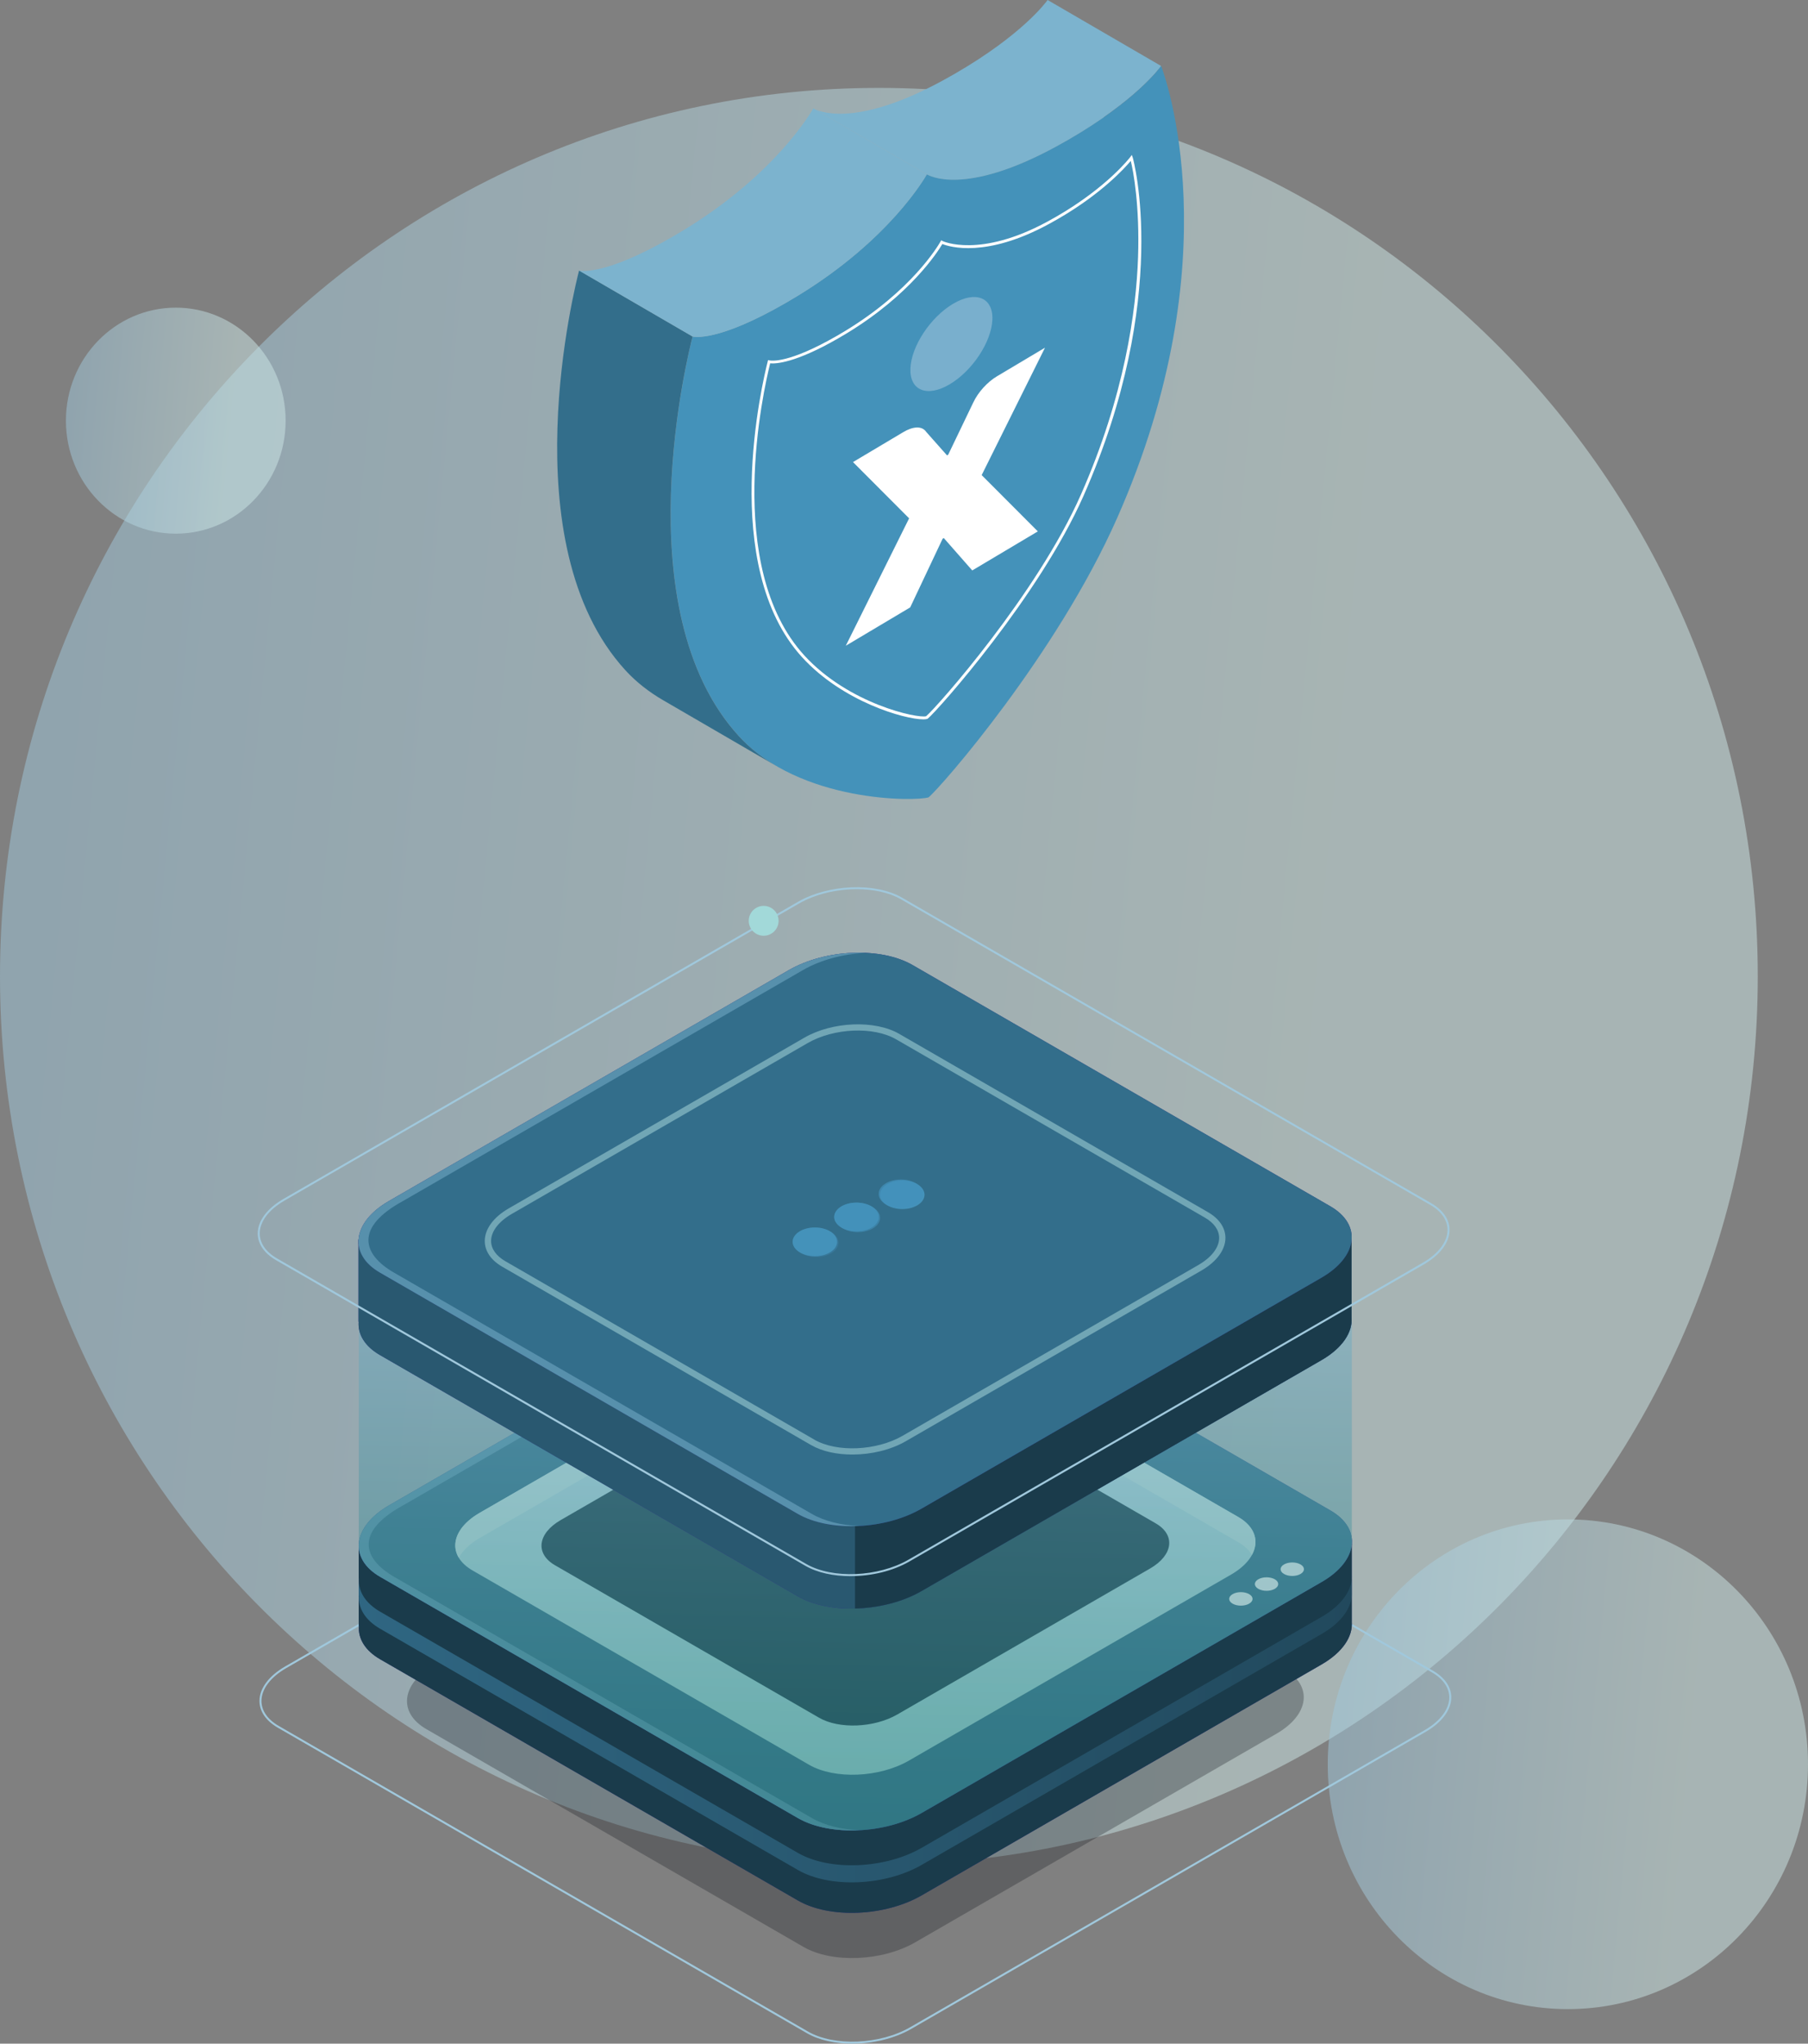
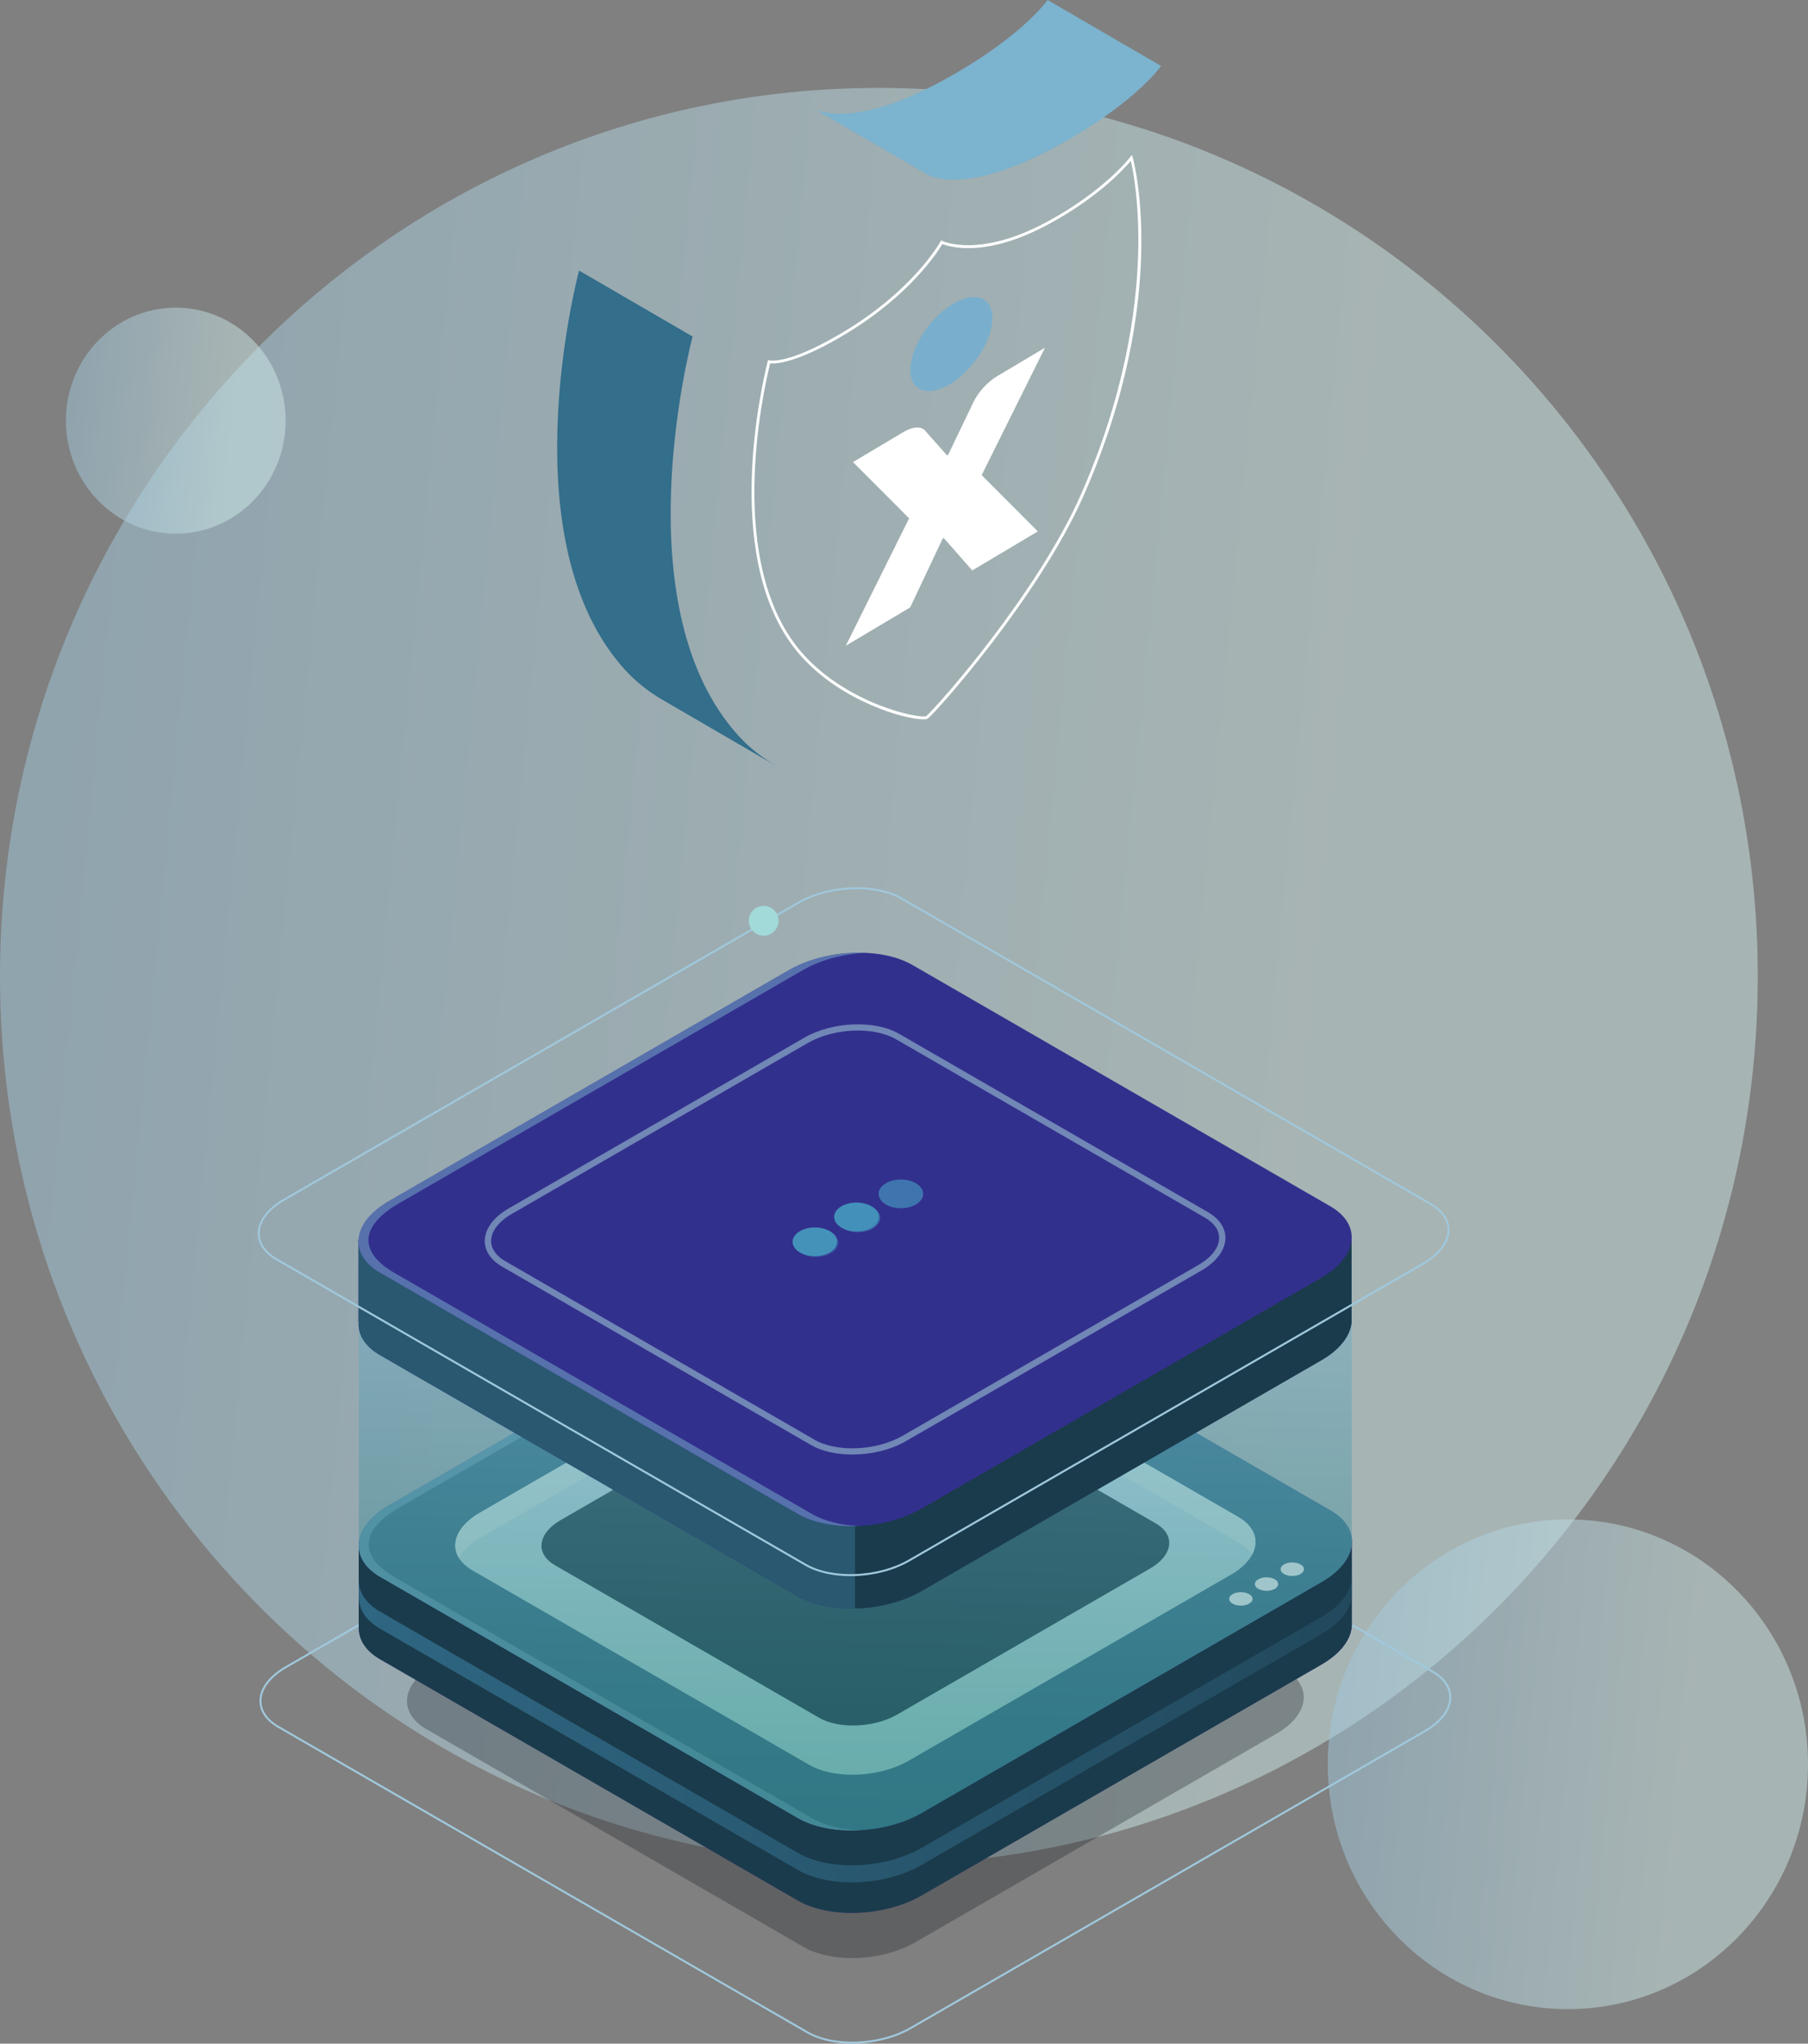
<svg xmlns="http://www.w3.org/2000/svg" width="576" height="651" viewBox="0 0 576 651" fill="none">
  <rect x="0" y="0" width="576" height="651" fill="#808080" stroke="none" />
  <path opacity="0.5" d="M280 28C125.36 28 -2.26306e-05 154.703 -3.62945e-05 311C-4.99584e-05 467.297 125.36 594 280 594C434.64 594 560 467.297 560 311C560 154.703 434.64 28 280 28Z" fill="url(#paint0_linear_8388_42634)" />
  <path opacity="0.5" d="M499.5 484C457.25 484 423 518.922 423 562C423 605.078 457.25 640 499.5 640C541.75 640 576 605.078 576 562C576 518.922 541.75 484 499.5 484Z" fill="url(#paint1_linear_8388_42634)" />
  <path opacity="0.5" d="M56 98C36.67 98 21 114.118 21 134C21 153.882 36.67 170 56 170C75.33 170 91 153.882 91 134C91 114.118 75.33 98 56 98Z" fill="url(#paint2_linear_8388_42634)" />
  <g clip-path="url(#clip0_8388_42634)">
    <path d="M271.524 651C266.116 651 260.943 649.906 257.091 647.681L88.512 550.356C84.741 548.176 82.661 545.156 82.661 541.837C82.661 537.849 85.654 533.833 90.873 530.822L254.721 436.219C264.524 430.557 279.419 429.952 287.92 434.853L456.498 532.178C460.269 534.358 462.349 537.378 462.349 540.697C462.349 544.686 459.356 548.701 454.138 551.712L290.289 646.315C284.935 649.408 278.053 650.991 271.524 650.991V651ZM273.486 432.167C267.075 432.167 260.31 433.723 255.038 436.77L91.189 531.374C86.17 534.267 83.294 538.084 83.294 541.837C83.294 544.921 85.257 547.751 88.829 549.804L257.407 647.129C265.736 651.941 280.341 651.326 289.973 645.764L453.821 551.161C458.84 548.267 461.716 544.45 461.716 540.697C461.716 537.614 459.754 534.783 456.182 532.73L287.603 435.405C283.832 433.225 278.777 432.167 273.486 432.167Z" fill="#A0C8DC" />
    <path opacity="0.3" d="M255.979 620.18L135.828 550.808C126.694 545.536 127.843 536.329 138.388 530.243L253.42 463.828C263.965 457.742 279.908 457.082 289.042 462.354L409.193 531.726C418.327 536.999 417.178 546.205 406.634 552.291L291.601 618.706C281.057 624.792 265.113 625.452 255.979 620.18Z" fill="#151A1E" />
    <path d="M430.661 516.588V491.745H366.579L290.814 448.002C280.703 442.16 263.041 442.893 251.366 449.639L178.431 491.745H114.295V517.989H114.349C114.06 521.941 116.266 525.758 121.123 528.561L254.197 605.394C264.307 611.236 281.969 610.504 293.644 603.757L421.048 530.198C427.785 526.309 431.032 521.272 430.652 516.588H430.661Z" fill="#32308D" />
    <path d="M430.661 516.588V491.745H366.579L290.814 448.002C280.703 442.16 263.041 442.893 251.366 449.639L178.431 491.745H114.295V517.989H114.349C114.06 521.941 116.266 525.758 121.123 528.561L254.197 605.394C264.307 611.236 281.969 610.504 293.644 603.757L421.048 530.198C427.785 526.309 431.032 521.272 430.652 516.588H430.661Z" fill="#1A3B4B" />
    <path d="M254.198 579.141L121.124 502.308C111.014 496.466 112.28 486.274 123.955 479.528L251.359 405.968C263.034 399.231 280.696 398.499 290.806 404.332L423.88 481.165C433.991 487.007 432.725 497.199 421.049 503.945L293.646 577.504C281.971 584.242 264.309 584.974 254.198 579.141Z" fill="#32308D" />
    <path d="M254.198 579.141L121.124 502.308C111.014 496.466 112.28 486.274 123.955 479.528L251.359 405.968C263.034 399.231 280.696 398.499 290.806 404.332L423.88 481.165C433.991 487.007 432.725 497.199 421.049 503.945L293.646 577.504C281.971 584.242 264.309 584.974 254.198 579.141Z" fill="#336E8B" />
    <path d="M257.761 562.166L150.542 500.264C142.394 495.562 143.416 487.341 152.821 481.915L255.473 422.653C264.878 417.218 279.113 416.631 287.261 421.333L394.479 483.235C402.628 487.938 401.606 496.158 392.201 501.584L289.549 560.846C280.143 566.281 265.909 566.869 257.761 562.166Z" fill="url(#paint3_linear_8388_42634)" />
    <path d="M152.82 489.937L255.472 430.675C264.877 425.24 279.112 424.652 287.26 429.355L394.479 491.257C396.486 492.415 397.942 493.798 398.847 495.29C401.207 490.941 399.85 486.328 394.479 483.227L287.26 421.324C279.112 416.622 264.886 417.209 255.472 422.645L152.82 481.906C145.739 485.994 143.415 491.664 146.173 496.222C147.403 493.97 149.61 491.791 152.82 489.937Z" fill="#CCE9E8" />
    <path opacity="0.5" d="M258.666 579.141L125.592 502.308C115.481 496.466 113.067 487.893 128.422 479.528L255.826 405.968C261.569 402.65 268.758 400.796 275.785 400.461C267.429 400.081 258.331 401.944 251.359 405.968L123.955 479.528C112.28 486.265 111.014 496.466 121.124 502.308L254.198 579.141C259.335 582.107 266.425 583.373 273.687 583.012C268.044 582.758 262.735 581.492 258.666 579.141Z" fill="#7CB3CE" />
    <path opacity="0.5" d="M421.057 515.05L293.653 588.609C281.978 595.347 264.316 596.079 254.206 590.246L121.131 513.413C116.275 510.61 114.069 506.794 114.358 502.842H114.304V508.277H114.358C114.069 512.229 116.275 516.045 121.131 518.848L254.206 595.681C264.316 601.523 281.978 600.791 293.653 594.045L421.057 520.485C427.794 516.597 431.041 511.559 430.661 506.875V501.44C431.041 506.124 427.794 511.162 421.057 515.05Z" fill="url(#paint4_linear_8388_42634)" />
    <path d="M397.952 507.806C399.408 508.647 399.408 510.004 397.952 510.845C396.496 511.686 394.145 511.686 392.689 510.845C391.233 510.004 391.233 508.647 392.689 507.806C394.145 506.965 396.496 506.965 397.952 507.806Z" fill="#F6FBFC" />
    <path d="M406.136 503.077C407.592 503.918 407.592 505.274 406.136 506.115C404.68 506.956 402.328 506.956 400.872 506.115C399.416 505.274 399.416 503.918 400.872 503.077C402.328 502.236 404.68 502.236 406.136 503.077Z" fill="#F6FBFC" />
    <path d="M414.329 498.347C415.785 499.188 415.785 500.545 414.329 501.386C412.873 502.227 410.522 502.227 409.066 501.386C407.61 500.545 407.61 499.188 409.066 498.347C410.522 497.506 412.873 497.506 414.329 498.347Z" fill="#F6FBFC" />
    <path d="M260.935 547.172L176.831 498.618C170.437 494.929 171.242 488.481 178.622 484.221L259.144 437.729C266.524 433.469 277.683 433.008 284.077 436.698L368.181 485.252C374.575 488.942 373.77 495.39 366.39 499.649L285.868 546.141C278.488 550.401 267.329 550.862 260.935 547.172Z" fill="#1A3B4B" />
    <path opacity="0.5" d="M430.672 491.745C430.708 491.275 430.708 490.805 430.672 490.335V420.944L320.432 421.433L290.824 404.341C280.713 398.499 263.052 399.231 251.377 405.977L223.857 421.867L114.314 422.355V491.745H114.369C114.079 495.697 116.286 499.514 121.142 502.317L254.216 579.15C264.327 584.992 281.989 584.26 293.664 577.513L421.067 503.954C427.136 500.454 430.364 496.023 430.672 491.745Z" fill="url(#paint5_linear_8388_42634)" />
    <path d="M430.58 419.669V394.827H366.498L290.732 351.084C280.622 345.242 262.96 345.974 251.285 352.721L178.35 394.827H114.214V421.071H114.268C113.979 425.023 116.185 428.839 121.042 431.643L254.116 508.476C264.226 514.318 281.888 513.585 293.563 506.839L420.967 433.279C427.704 429.391 430.951 424.354 430.571 419.669H430.58Z" fill="#32308D" />
    <path d="M430.58 419.669V394.827H366.498L290.732 351.084C280.622 345.242 262.96 345.974 251.285 352.721L178.35 394.827H114.214V421.071H114.268C113.979 425.023 116.185 428.839 121.042 431.643L254.116 508.476C264.226 514.318 281.888 513.585 293.563 506.839L420.967 433.279C427.704 429.391 430.951 424.354 430.571 419.669H430.58Z" fill="#295870" />
    <path d="M290.723 351.084C285.858 348.28 279.256 347.005 272.401 347.177V512.391C279.808 512.211 287.486 510.348 293.554 506.848L420.958 433.289C427.695 429.4 430.942 424.363 430.562 419.678V394.836H366.48L290.714 351.093L290.723 351.084Z" fill="#1A3B4B" />
    <path d="M254.117 482.223L121.043 405.39C110.933 399.548 112.199 389.356 123.874 382.609L251.278 309.05C262.953 302.313 280.614 301.58 290.725 307.413L423.799 384.246C433.91 390.088 432.644 400.28 420.968 407.026L293.565 480.586C281.89 487.323 264.228 488.056 254.117 482.223Z" fill="#32308D" />
-     <path d="M254.117 482.223L121.043 405.39C110.933 399.548 112.199 389.356 123.874 382.609L251.278 309.05C262.953 302.313 280.614 301.58 290.725 307.413L423.799 384.246C433.91 390.088 432.644 400.28 420.968 407.026L293.565 480.586C281.89 487.323 264.228 488.056 254.117 482.223Z" fill="#336E8B" />
    <path opacity="0.5" d="M258.585 482.223L125.511 405.39C115.4 399.548 112.986 390.974 128.341 382.609L255.745 309.05C261.488 305.731 268.677 303.877 275.704 303.543C267.348 303.163 258.25 305.026 251.278 309.05L123.874 382.609C112.199 389.347 110.933 399.548 121.043 405.39L254.117 482.223C259.254 485.189 266.344 486.455 273.606 486.102C267.963 485.849 262.654 484.583 258.585 482.223Z" fill="#7CB3CE" />
    <path opacity="0.5" d="M271.552 463.34C266.614 463.34 261.902 462.345 258.385 460.31L159.992 403.5C156.411 401.429 154.439 398.526 154.439 395.315C154.439 391.517 157.225 387.728 162.081 384.924L256.287 330.537C265.185 325.401 278.723 324.858 286.455 329.325L384.848 386.136C388.429 388.207 390.4 391.11 390.4 394.32C390.4 398.119 387.615 401.908 382.759 404.72L288.553 459.108C283.706 461.911 277.466 463.34 271.552 463.34ZM259.388 458.574C266.578 462.725 279.212 462.182 287.559 457.362L381.764 402.975C385.978 400.542 388.402 397.386 388.402 394.32C388.402 391.861 386.792 389.564 383.862 387.873L285.47 331.062C278.28 326.911 265.646 327.453 257.299 332.274L163.094 386.661C158.871 389.093 156.456 392.25 156.456 395.315C156.456 397.775 158.066 400.072 161.005 401.763L259.397 458.565L259.388 458.574Z" fill="#B1DFE1" />
    <path d="M270.973 502.082C265.556 502.082 260.392 500.988 256.54 498.763L87.961 401.438C84.19 399.258 82.11 396.238 82.11 392.919C82.11 388.931 85.104 384.915 90.322 381.904L254.171 287.301C263.974 281.639 278.868 281.033 287.369 285.935L455.947 383.26C459.719 385.44 461.799 388.46 461.799 391.779C461.799 395.767 458.805 399.783 453.587 402.794L289.738 497.397C284.385 500.49 277.503 502.073 270.973 502.073V502.082ZM272.936 283.249C266.524 283.249 259.759 284.805 254.487 287.852L90.638 382.446C85.619 385.34 82.743 389.157 82.743 392.91C82.743 395.993 84.706 398.824 88.278 400.877L256.856 498.202C265.185 503.013 279.791 502.398 289.422 496.837L453.271 402.233C458.29 399.34 461.165 395.523 461.165 391.77C461.165 388.686 459.203 385.856 455.631 383.803L287.052 286.478C283.281 284.298 278.226 283.24 272.936 283.24V283.249Z" fill="#A0C8DC" />
-     <path d="M287.46 385.15C291.371 385.15 294.541 383.106 294.541 380.584C294.541 378.061 291.371 376.017 287.46 376.017C283.549 376.017 280.379 378.061 280.379 380.584C280.379 383.106 283.549 385.15 287.46 385.15Z" fill="#4492BA" />
    <path opacity="0.6" d="M273.307 392.503C277.217 392.503 280.388 390.458 280.388 387.936C280.388 385.414 277.217 383.369 273.307 383.369C269.396 383.369 266.226 385.414 266.226 387.936C266.226 390.458 269.396 392.503 273.307 392.503Z" fill="#4492BA" />
    <path opacity="0.3" d="M260.059 400.425C263.969 400.425 267.14 398.38 267.14 395.858C267.14 393.336 263.969 391.291 260.059 391.291C256.148 391.291 252.978 393.336 252.978 395.858C252.978 398.38 256.148 400.425 260.059 400.425Z" fill="#4492BA" />
    <path opacity="0.6" d="M287.007 384.87C290.918 384.87 294.088 382.825 294.088 380.303C294.088 377.781 290.918 375.736 287.007 375.736C283.096 375.736 279.926 377.781 279.926 380.303C279.926 382.825 283.096 384.87 287.007 384.87Z" fill="#4492BA" />
    <path d="M272.854 392.222C276.765 392.222 279.935 390.178 279.935 387.656C279.935 385.133 276.765 383.089 272.854 383.089C268.944 383.089 265.773 385.133 265.773 387.656C265.773 390.178 268.944 392.222 272.854 392.222Z" fill="#4492BA" />
    <path opacity="0.3" d="M259.605 400.144C263.516 400.144 266.686 398.1 266.686 395.578C266.686 393.055 263.516 391.011 259.605 391.011C255.695 391.011 252.524 393.055 252.524 395.578C252.524 398.1 255.695 400.144 259.605 400.144Z" fill="#4492BA" />
    <path opacity="0.3" d="M287.007 384.87C290.918 384.87 294.088 382.825 294.088 380.303C294.088 377.781 290.918 375.736 287.007 375.736C283.096 375.736 279.926 377.781 279.926 380.303C279.926 382.825 283.096 384.87 287.007 384.87Z" fill="#4492BA" />
    <path opacity="0.6" d="M272.854 392.222C276.765 392.222 279.935 390.178 279.935 387.656C279.935 385.133 276.765 383.089 272.854 383.089C268.944 383.089 265.773 385.133 265.773 387.656C265.773 390.178 268.944 392.222 272.854 392.222Z" fill="#4492BA" />
    <path d="M259.605 400.144C263.516 400.144 266.686 398.1 266.686 395.578C266.686 393.055 263.516 391.011 259.605 391.011C255.695 391.011 252.524 393.055 252.524 395.578C252.524 398.1 255.695 400.144 259.605 400.144Z" fill="#4492BA" />
    <path d="M243.291 298.08C245.918 298.08 248.048 295.951 248.048 293.324C248.048 290.696 245.918 288.567 243.291 288.567C240.664 288.567 238.534 290.696 238.534 293.324C238.534 295.951 240.664 298.08 243.291 298.08Z" fill="#A2D9D9" />
    <path d="M295.317 55.563L259.152 34.546C260.21 35.161 271.677 41.274 300.318 25.665C301.62 24.96 302.877 24.245 304.098 23.549C325.83 11.006 333.354 0.552 333.752 0L369.916 21.017C369.518 21.569 361.994 32.014 340.263 44.566C339.051 45.271 337.785 45.977 336.483 46.682C307.833 62.291 296.366 56.178 295.317 55.563Z" fill="#7CB3CE" />
-     <path d="M295.263 55.536C295.86 55.888 307.191 62.653 336.492 46.682C337.794 45.977 339.051 45.262 340.272 44.566C362.004 32.023 369.528 21.569 369.926 21.017C371.056 24.074 392.525 82.096 355.936 164.943C336.718 208.451 299.722 250.837 295.833 253.985C291.935 255.332 254.812 255.739 235.423 234.523C198.48 194.126 219.552 111.542 220.664 107.201C221.062 107.291 228.631 109.028 250.354 96.484C251.565 95.779 252.822 95.037 254.125 94.242C283.416 76.372 294.675 56.576 295.272 55.536H295.263Z" fill="#4492BA" />
    <path d="M294.106 229.142C288.21 229.142 268.522 223.562 255.572 209.4C228.948 180.29 242.911 121.706 244.584 115.123L244.693 114.698L245.127 114.797C245.706 114.933 251.267 115.846 266.686 106.948C267.582 106.432 268.504 105.88 269.463 105.302C290.371 92.55 298.754 78.488 299.641 76.932L299.867 76.534L300.265 76.77C300.409 76.851 312.148 82.331 333.798 70.539C334.756 70.014 335.679 69.499 336.574 68.983C352.744 59.641 360.006 50.137 360.069 50.046L360.566 49.359L360.865 50.155C361.009 50.553 373.173 94.612 345.174 157.998C331.076 189.912 298.736 226.366 295.562 228.925L295.426 228.998C295.128 229.097 294.694 229.151 294.124 229.151L294.106 229.142ZM245.362 115.738C243.318 123.931 230.395 180.534 256.241 208.786C270.403 224.268 292.297 228.898 295.047 228.157C298.546 225.19 330.388 189.197 344.333 157.618C358.342 125.903 361.977 98.98 362.565 81.979C363.126 65.574 361.055 54.441 360.241 51.258C358.242 53.636 350.836 61.785 337.017 69.761C336.122 70.276 335.19 70.801 334.223 71.326C314.137 82.268 302.507 78.651 300.22 77.728C298.601 80.45 289.928 93.88 269.933 106.07C268.974 106.658 268.043 107.21 267.139 107.725C253.257 115.738 247.053 115.91 245.362 115.738Z" fill="white" />
    <path d="M247.433 244.073L211.268 223.056C206.882 220.506 202.767 217.368 199.24 213.506C162.298 173.109 183.369 90.525 184.481 86.184L220.646 107.201C219.534 111.551 198.462 194.135 235.405 234.523C238.932 238.376 243.038 241.514 247.433 244.073Z" fill="#336E8B" />
-     <path d="M220.655 107.201L184.49 86.184C184.888 86.274 192.457 88.011 214.18 75.467C215.392 74.762 216.649 74.02 217.951 73.225C247.243 55.355 258.502 35.559 259.099 34.519L295.263 55.536C294.666 56.576 283.416 76.381 254.116 94.242C252.813 95.037 251.556 95.779 250.344 96.484C228.622 109.028 221.053 107.291 220.655 107.201Z" fill="#7CB3CE" />
    <path d="M302.598 122.394C309.806 118.098 315.883 108.892 316.155 101.82C316.435 94.748 310.81 92.496 303.602 96.792C296.395 101.087 290.317 110.294 290.046 117.366C289.766 124.438 295.391 126.68 302.598 122.394Z" fill="url(#paint6_linear_8388_42634)" />
    <path d="M330.633 169.275L309.743 181.71L300.672 171.391L300.301 171.617L289.974 193.484L269.454 205.702L289.63 165.115L271.751 147.191L287.794 137.641C290.778 135.859 293.709 135.552 295.083 137.587L301.712 145.066L302.083 144.839L310.014 128.326C311.605 124.881 314.644 121.634 317.628 119.862L332.921 110.755L312.745 151.342L330.624 169.266L330.633 169.275ZM330.633 169.275L309.743 181.71L300.672 171.391L300.301 171.617L289.974 193.484L269.454 205.702L289.63 165.115L271.751 147.191L287.794 137.641C290.778 135.859 293.709 135.552 295.083 137.587L301.712 145.066L302.083 144.839L310.014 128.326C311.605 124.881 314.644 121.634 317.628 119.862L332.921 110.755L312.745 151.342L330.624 169.266L330.633 169.275Z" fill="white" />
  </g>
  <defs>
    <linearGradient id="paint0_linear_8388_42634" x1="392" y1="594" x2="-50.585" y2="551.21" gradientUnits="userSpaceOnUse">
      <stop stop-color="#CEE8E7" />
      <stop offset="1" stop-color="#9CC5DB" />
    </linearGradient>
    <linearGradient id="paint1_linear_8388_42634" x1="530.1" y1="640" x2="409.16" y2="628.409" gradientUnits="userSpaceOnUse">
      <stop stop-color="#CEE8E7" />
      <stop offset="1" stop-color="#9CC5DB" />
    </linearGradient>
    <linearGradient id="paint2_linear_8388_42634" x1="70" y1="170" x2="14.659" y2="164.742" gradientUnits="userSpaceOnUse">
      <stop stop-color="#CEE8E7" />
      <stop offset="1" stop-color="#9CC5DB" />
    </linearGradient>
    <linearGradient id="paint3_linear_8388_42634" x1="273.442" y1="420.094" x2="271.579" y2="562.203" gradientUnits="userSpaceOnUse">
      <stop stop-color="#CAE0EB" />
      <stop offset="1" stop-color="#A2D9D9" />
    </linearGradient>
    <linearGradient id="paint4_linear_8388_42634" x1="114.295" y1="550.528" x2="430.688" y2="550.528" gradientUnits="userSpaceOnUse">
      <stop stop-color="#4492BA" />
      <stop offset="1" stop-color="#295870" />
    </linearGradient>
    <linearGradient id="paint5_linear_8388_42634" x1="273.651" y1="401.492" x2="269.925" y2="581.456" gradientUnits="userSpaceOnUse">
      <stop stop-color="#7CB3CE" />
      <stop offset="0.1" stop-color="#71ACC3" />
      <stop offset="0.49" stop-color="#4D949D" />
      <stop offset="0.8" stop-color="#378586" />
      <stop offset="1" stop-color="#2F807E" />
    </linearGradient>
    <linearGradient id="paint6_linear_8388_42634" x1="53.415" y1="256.772" x2="75.475" y2="247.434" gradientUnits="userSpaceOnUse">
      <stop stop-color="#ACD7D5" />
      <stop offset="1" stop-color="#79AFCD" />
    </linearGradient>
    <clipPath id="clip0_8388_42634">
      <rect width="380.24" height="651" fill="white" transform="translate(82.11)" />
    </clipPath>
  </defs>
</svg>